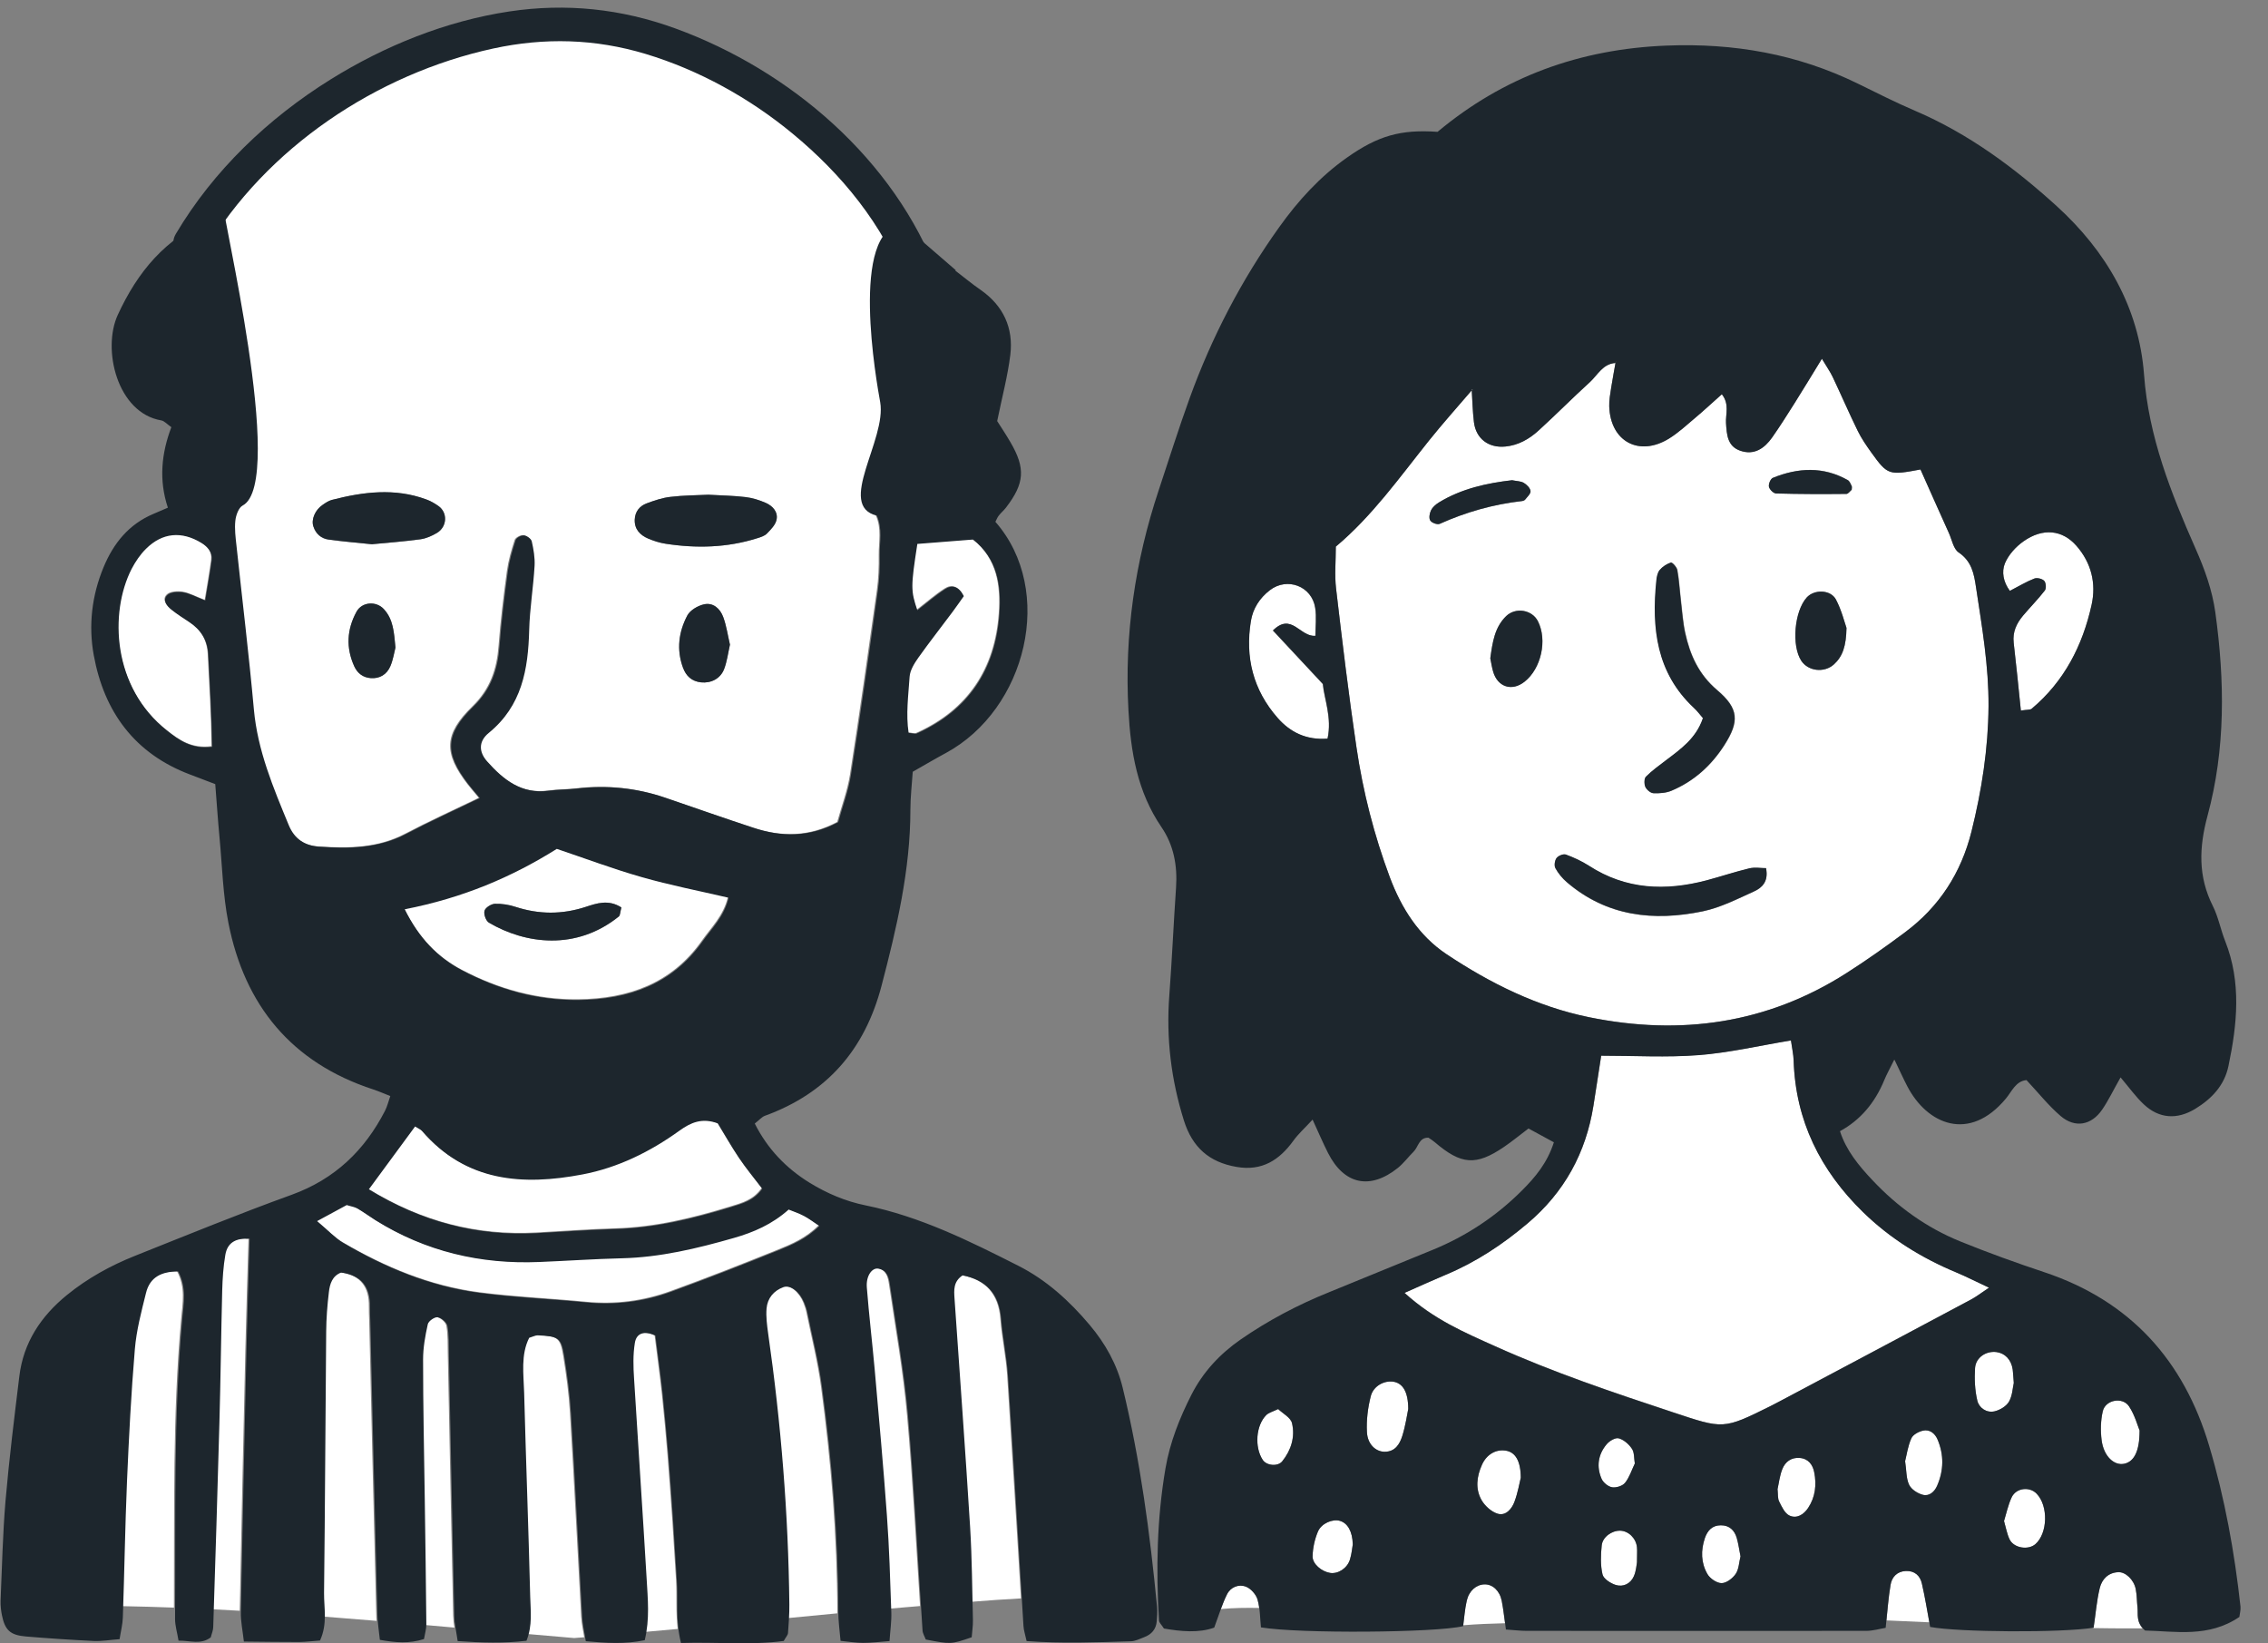
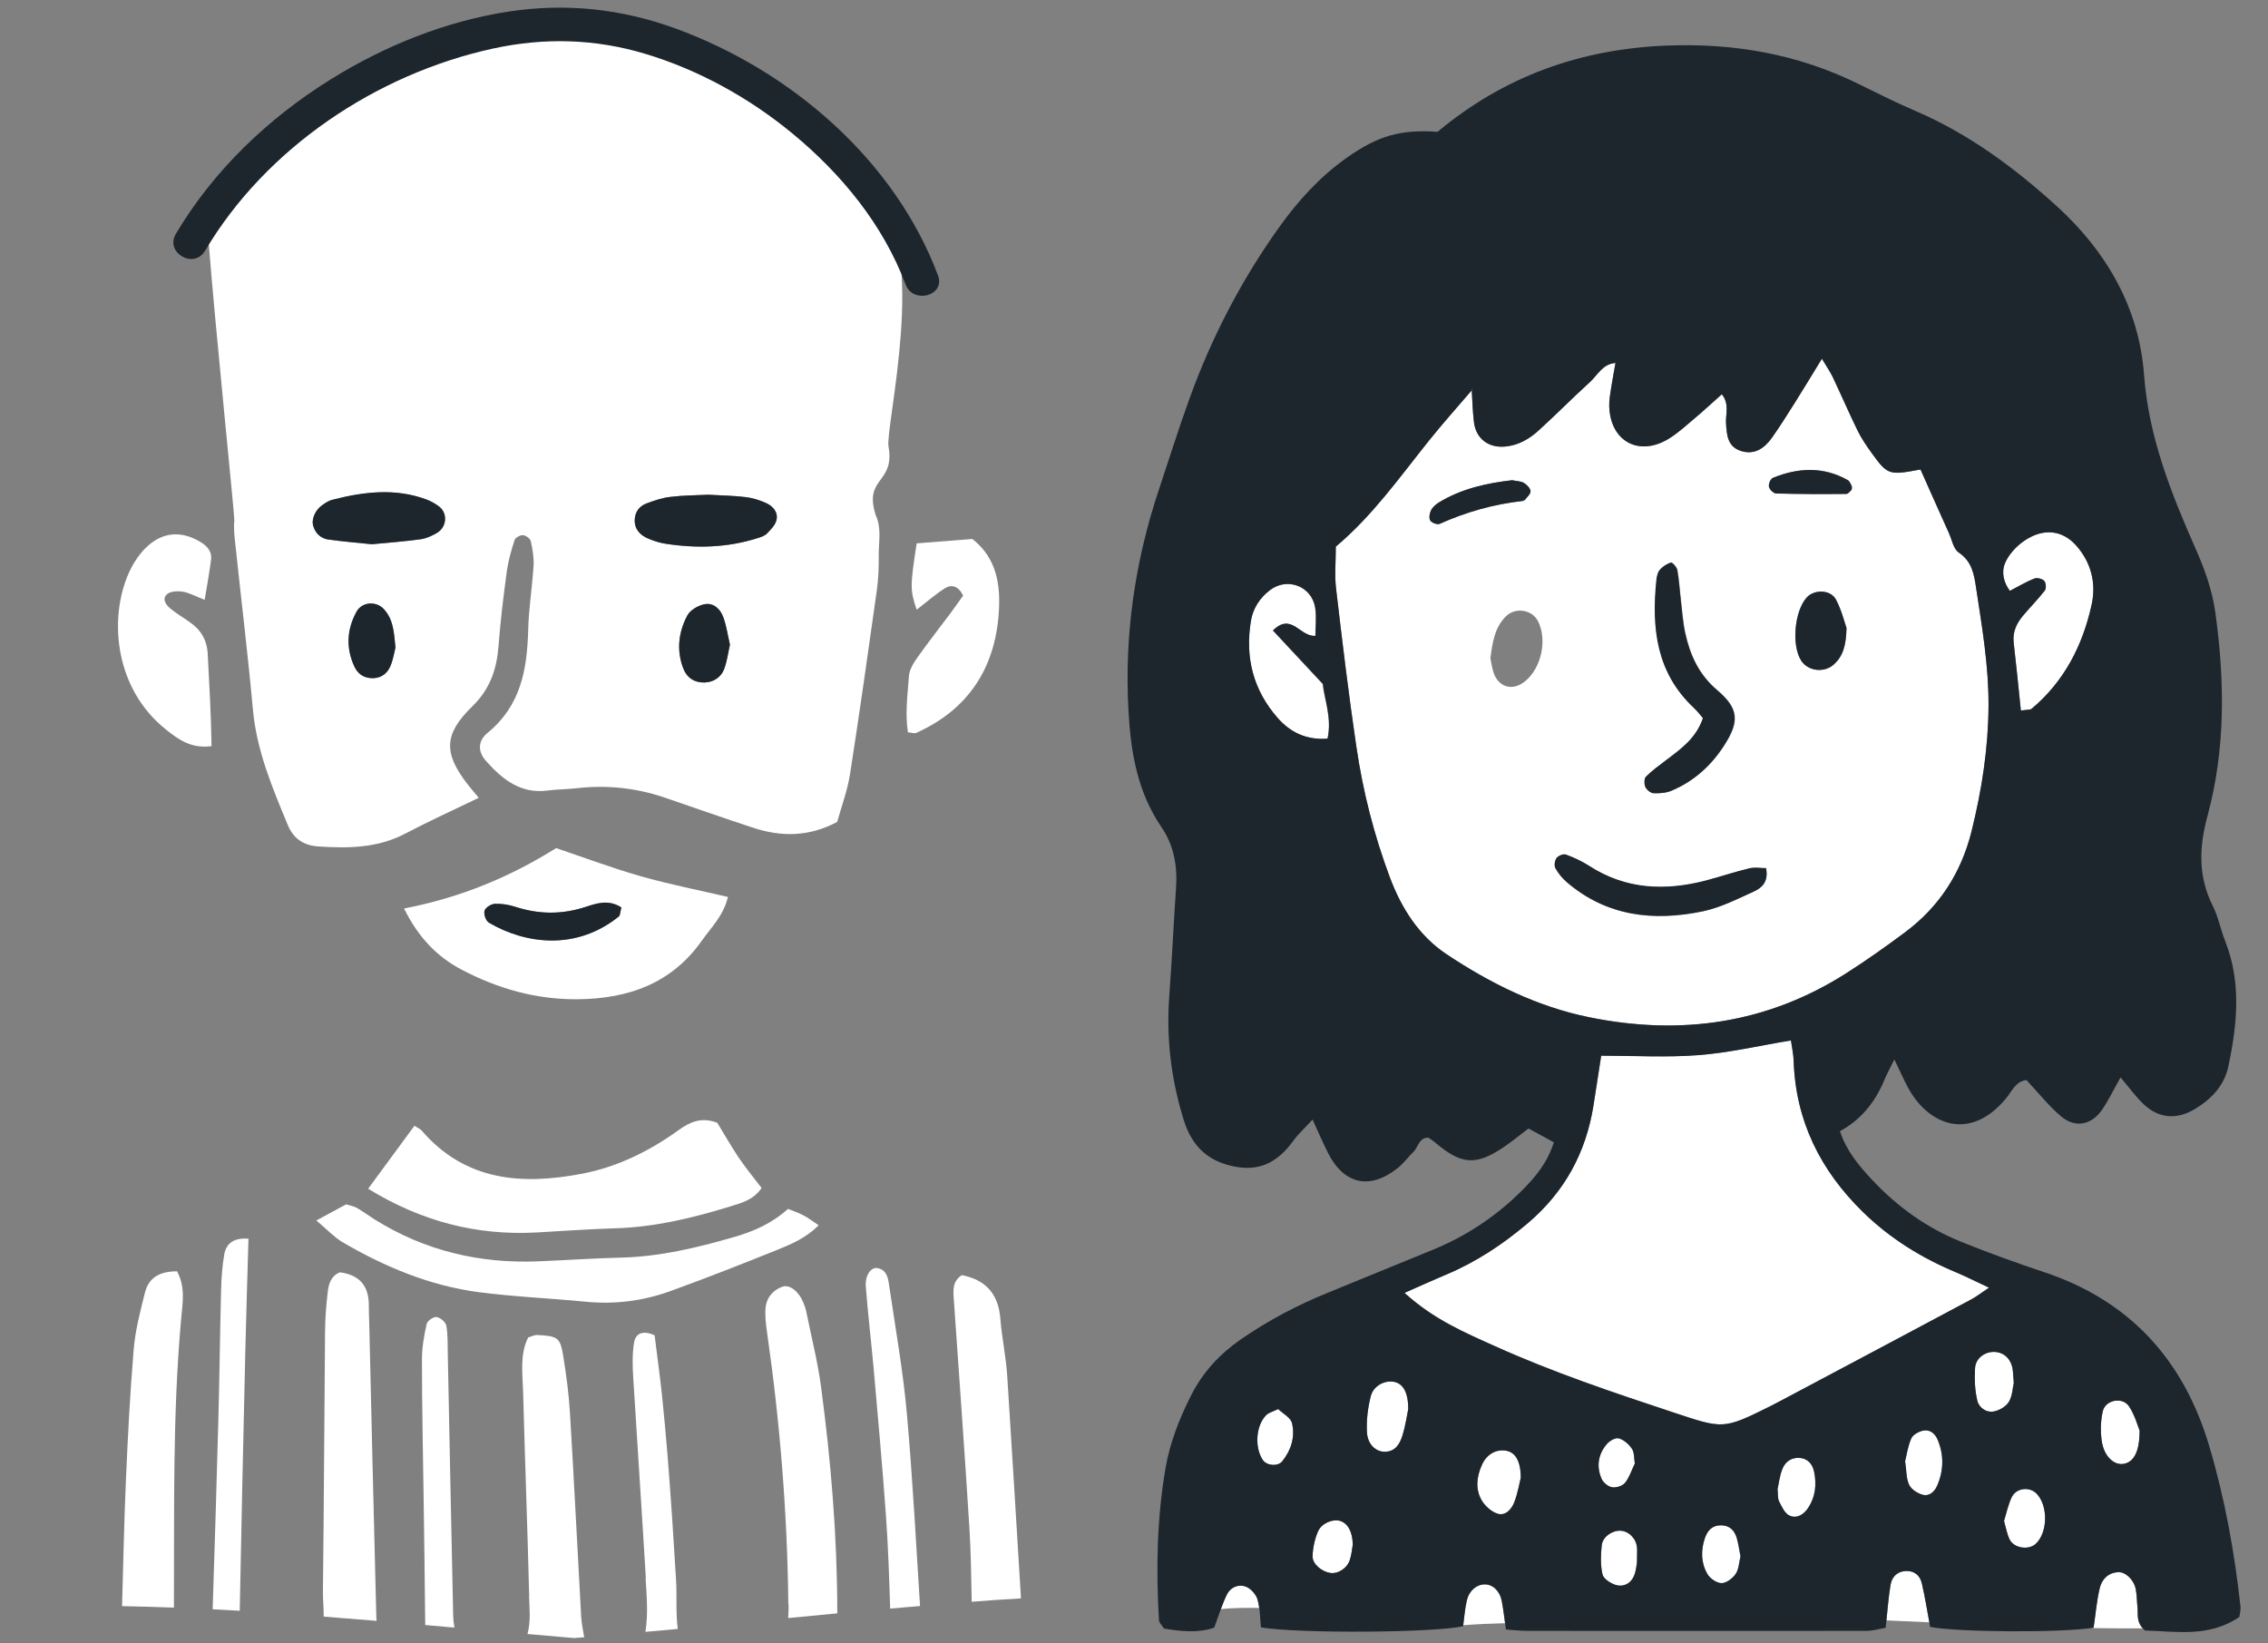
<svg xmlns="http://www.w3.org/2000/svg" id="OBJECTS" viewBox="0 0 201.99 146.36">
  <rect x="0" y="0" width="201.99" height="146.36" fill="#808080" stroke="none" />
  <defs>
    <style>      .cls-1, .cls-2 {        fill-rule: evenodd;      }      .cls-1, .cls-3 {        fill: #1d262d;      }      .cls-2 {        fill: #fff;      }    </style>
  </defs>
  <g>
    <path class="cls-2" d="M112.14,143.2c-.03-.25-.08-.5-.15-.75-.13-.45-.59-.97-1.02-1.14-.65-.26-1.38.03-1.7.68-.21.41-.38.85-.55,1.31,1.12-.11,2.27-.12,3.42-.1Z" />
    <path class="cls-2" d="M134.04,144.56c-.09-.68-.17-1.34-.3-1.99-.18-.91-.82-1.49-1.54-1.47-.73.02-1.38.57-1.58,1.47-.16.72-.22,1.46-.31,2.17,1.24-.1,2.48-.15,3.73-.18Z" />
    <path class="cls-2" d="M190.36,143.16c-.06-.55-.05-1.11-.16-1.65-.17-.83-.91-1.52-1.55-1.49-.91.04-1.46.64-1.65,1.41-.28,1.16-.37,2.37-.55,3.54-.04,0-.09.01-.13.02.87.01,1.74.03,2.61.03.63,0,1.26,0,1.89,0-.57-.65-.4-1.28-.46-1.85Z" />
    <path class="cls-2" d="M171.83,144.48c-.21-1.15-.4-2.31-.66-3.46-.16-.7-.65-1.15-1.44-1.11-.78.04-1.24.55-1.35,1.24-.17,1-.25,2.02-.37,3.16,1.27.05,2.55.11,3.82.17Z" />
    <path class="cls-2" d="M131.07,34.65c.06.98.09,1.97.2,2.94.18,1.47,1.31,2.32,2.8,2.17,1.15-.11,2.12-.66,2.94-1.41,1.55-1.41,3.03-2.91,4.58-4.32.7-.64,1.16-1.65,2.3-1.71v-.07c-.13.76-.28,1.52-.4,2.29-.08.55-.19,1.1-.17,1.65.1,3.13,2.65,4.51,5.32,2.87.84-.52,1.58-1.21,2.34-1.85.75-.63,1.47-1.3,2.37-2.1.7.89.32,1.78.37,2.57.06,1.03.12,2.07,1.27,2.46,1.24.43,2.15-.22,2.84-1.18.7-.99,1.35-2.03,2-3.06.76-1.21,1.5-2.43,2.43-3.95.43.73.73,1.15.95,1.6.76,1.6,1.46,3.23,2.24,4.82.34.69.79,1.34,1.24,1.97,1.42,1.96,1.54,2,4.35,1.47.83,1.85,1.68,3.76,2.53,5.66.27.6.4,1.42.87,1.73,1.17.79,1.37,1.91,1.55,3.13.53,3.5,1.14,6.99,1.11,10.56-.02,3.79-.6,7.5-1.52,11.17-.91,3.68-2.87,6.71-5.92,8.97-1.69,1.26-3.41,2.48-5.18,3.61-7.09,4.54-14.83,5.61-22.96,3.95-4.61-.94-8.8-3.02-12.69-5.61-2.46-1.64-4.02-4.08-5.05-6.85-1.4-3.75-2.39-7.61-2.97-11.56-.7-4.71-1.26-9.44-1.82-14.17-.14-1.19-.02-2.41-.02-3.72,3.22-2.7,5.66-6.14,8.28-9.42,1.24-1.55,2.57-3.03,3.86-4.54l-.05-.07ZM151.68,63.98c-.61,1.79-1.98,2.74-3.3,3.74-.61.46-1.24.91-1.77,1.45-.17.17-.17.66-.05.91.11.25.46.55.72.56.53.03,1.12-.02,1.6-.22,2-.84,3.55-2.25,4.71-4.06,1.35-2.11,1.29-3.26-.64-4.9-1.64-1.39-2.42-3.13-2.85-5.11-.21-.97-.27-1.97-.39-2.96-.11-.88-.15-1.77-.31-2.63-.05-.26-.46-.7-.57-.66-.37.12-.75.37-1,.67-.2.23-.26.61-.29.94-.43,4.22,0,8.2,3.33,11.32.31.29.56.64.84.95ZM157.29,77.33c-.48,0-1.02-.1-1.51.02-1.28.31-2.53.73-3.81,1.07-3.66.96-7.18.83-10.46-1.3-.64-.41-1.35-.74-2.06-1-.22-.08-.67.1-.83.31-.16.21-.23.67-.1.9.26.46.62.9,1.02,1.25,3.56,3.05,7.74,3.5,12.11,2.59,1.58-.33,3.09-1.1,4.58-1.78.7-.32,1.28-.88,1.05-2.04ZM164.45,55.92c-.18-.51-.44-1.58-.94-2.53-.48-.89-1.93-.91-2.6-.18-1.1,1.22-1.37,4.28-.49,5.63.61.94,2.05,1.11,2.91.33.78-.71,1.09-1.63,1.12-3.25ZM132.73,58.59c.07.34.13.77.25,1.19.4,1.4,1.68,1.82,2.81.92,1.48-1.17,2.04-3.71,1.18-5.39-.52-1.01-1.98-1.25-2.82-.45-1.02.98-1.22,2.3-1.41,3.72ZM134.7,42.77c-2.28.26-4.54.75-6.56,1.99-.27.17-.56.41-.69.69-.13.26-.2.7-.07.91.13.21.63.4.84.3,2.34-1.05,4.77-1.74,7.32-2.03.1-.01.23-.06.29-.13.19-.25.5-.53.48-.76-.03-.27-.33-.57-.6-.73-.27-.16-.63-.15-1.01-.23ZM164.92,43.61c0-.11.04-.24,0-.33-.09-.19-.18-.43-.35-.53-2.18-1.23-4.43-1.11-6.67-.2-.21.08-.41.55-.35.79.05.24.41.6.64.6,2.09.06,4.17.06,6.26.04.16,0,.33-.25.48-.38Z" />
    <path class="cls-2" d="M125.08,115.14c1.52-.67,2.61-1.17,3.71-1.63,2.68-1.12,5.06-2.7,7.27-4.57,3.27-2.76,5.19-6.27,5.86-10.48.23-1.41.44-2.82.69-4.45,2.97,0,5.83.17,8.67-.05,2.72-.21,5.4-.84,8.23-1.31.1.71.22,1.24.24,1.78.16,5.38,2.38,9.8,6.18,13.51,2.41,2.35,5.21,4.08,8.3,5.37.89.37,1.74.81,2.92,1.36-.73.49-1.14.81-1.59,1.05-5.46,2.91-10.93,5.81-16.39,8.72-.49.26-.97.53-1.47.77-4.24,2.12-4.22,2.05-8.7.56-5.35-1.77-10.69-3.57-15.83-5.88-2.71-1.22-5.45-2.37-8.08-4.76Z" />
    <path class="cls-2" d="M179.98,63.28c-.22-2.13-.41-4.09-.64-6.04-.11-.96.26-1.72.84-2.42.63-.76,1.33-1.46,1.94-2.24.14-.18.1-.68-.06-.85-.18-.19-.63-.3-.87-.21-.7.27-1.35.67-2.19,1.1-.58-.78-.75-1.7-.44-2.45.32-.75.96-1.47,1.64-1.95,1.75-1.24,3.49-1.03,4.73.39,1.33,1.52,1.77,3.35,1.35,5.25-.79,3.62-2.44,6.82-5.34,9.26-.14.12-.41.08-.96.16Z" />
    <path class="cls-2" d="M113.36,56.16c1.51,1.62,2.85,3.06,4.44,4.76.12,1.33.83,3,.42,4.87-1.89.14-3.32-.56-4.45-1.85-2.17-2.48-2.9-5.39-2.38-8.62.18-1.13.79-2.05,1.69-2.75,1.55-1.2,3.75-.37,4.04,1.57.13.82.02,1.67.02,2.49-1.38.13-2.13-2.14-3.8-.46Z" />
    <path class="cls-2" d="M125.42,125.48c-.11.5-.24,1.48-.53,2.4-.23.73-.63,1.41-1.57,1.41-.79,0-1.53-.66-1.58-1.76-.05-1.06.08-2.15.34-3.18.23-.92,1.2-1.43,2.01-1.3.82.12,1.32.87,1.33,2.43Z" />
    <path class="cls-2" d="M135.44,131.64c-.11.42-.25,1.3-.56,2.12-.24.62-.77,1.26-1.48,1.05-.55-.16-1.13-.68-1.43-1.19-.59-1.02-.45-2.13.03-3.19.41-.9,1.23-1.38,2.11-1.24.84.13,1.34.89,1.34,2.45Z" />
    <path class="cls-2" d="M169.67,130.1c.14-.56.25-1.33.55-2.01.15-.32.64-.59,1.03-.68.61-.15,1.07.26,1.3.78.59,1.37.56,2.77-.04,4.14-.24.54-.71.95-1.28.79-.46-.13-1.01-.49-1.21-.89-.27-.57-.23-1.27-.36-2.13Z" />
    <path class="cls-2" d="M178.48,135.46c.21-.68.37-1.43.68-2.11.4-.85,1.6-.99,2.23-.32,1.05,1.1.98,3.53-.12,4.49-.64.55-1.91.36-2.29-.42-.23-.47-.32-1.02-.5-1.64Z" />
    <path class="cls-2" d="M179.35,123.16c-.1.42-.12,1.13-.43,1.67-.24.41-.81.75-1.29.86-.72.16-1.38-.31-1.53-.96-.22-.93-.27-1.94-.2-2.9.06-.93.98-1.53,1.89-1.42.78.09,1.33.67,1.46,1.54.05.32.06.66.1,1.21Z" />
    <path class="cls-2" d="M190.56,127.42c0,1.84-.5,2.73-1.33,2.93-.92.22-1.86-.64-2.05-2.08-.11-.85-.09-1.75.1-2.58.23-1.03,1.78-1.32,2.35-.43.51.79.76,1.75.94,2.16Z" />
    <path class="cls-2" d="M120.48,137.54c-.05.27-.09.82-.25,1.34-.24.79-1.06,1.31-1.77,1.2-.75-.12-1.58-.79-1.56-1.49.02-.74.19-1.52.48-2.2.32-.74,1.31-1.13,1.94-.95.68.19,1.13.91,1.16,2.1Z" />
    <path class="cls-2" d="M155.01,138.58c-.13.54-.14,1.15-.43,1.58-.27.4-.83.83-1.26.83-.43,0-1.04-.42-1.27-.82-.56-.99-.59-2.09-.22-3.19.23-.69.66-1.14,1.42-1.14.76,0,1.22.44,1.42,1.13.15.52.22,1.06.33,1.61Z" />
    <path class="cls-2" d="M158.31,132.58c.11-.48.18-1.15.42-1.75.26-.64.79-1.05,1.54-.99.78.06,1.17.6,1.3,1.28.22,1.11.1,2.2-.54,3.17-.4.6-1.02.98-1.67.68-.41-.19-.68-.78-.91-1.24-.14-.27-.09-.64-.15-1.15Z" />
    <path class="cls-2" d="M145.79,139.14c-.04.19-.07.76-.28,1.24-.29.66-.95.99-1.62.77-.46-.14-1.08-.54-1.17-.94-.19-.82-.16-1.73-.07-2.58.08-.76.91-1.33,1.65-1.31.73.02,1.41.67,1.49,1.48.03.32,0,.66,0,1.34Z" />
    <path class="cls-2" d="M113.83,125.49c.41.4,1.11.76,1.23,1.25.29,1.22-.07,2.4-.87,3.4-.39.49-1.39.4-1.74-.13-.74-1.14-.61-3.07.32-3.99.22-.22.57-.3,1.05-.53Z" />
    <path class="cls-2" d="M145.6,130.34c-.28.58-.47,1.22-.87,1.72-.22.28-.79.46-1.15.4-.35-.06-.79-.42-.94-.75-.47-1.08-.32-2.16.44-3.07.25-.3.78-.62,1.08-.54.45.12.91.52,1.18.93.22.33.17.83.26,1.32Z" />
    <path class="cls-2" d="M143.89,32.33l.04-.21s-.04.14-.04.14c0,0,0,.07,0,.07Z" />
    <path class="cls-2" d="M131.12,34.73l.12.04s-.16-.09-.16-.1c0,0,.04.07.04.07Z" />
    <path class="cls-1" d="M168.69,94.4c-.4.82-.67,1.29-.87,1.78q-1.27,3.1-3.95,4.56c.55,1.71,1.67,3.07,2.88,4.35,2.22,2.37,4.83,4.25,7.84,5.47,2.46,1,4.96,1.9,7.48,2.74,7.65,2.55,12.42,7.85,14.68,15.46,1.39,4.67,2.26,9.47,2.79,14.32.03.31-.07.64-.1.92-2.74,1.87-5.71,1.27-8.4,1.21-.83-.73-.6-1.43-.67-2.06-.06-.55-.05-1.11-.16-1.65-.17-.83-.91-1.52-1.55-1.49-.91.04-1.46.64-1.65,1.41-.28,1.16-.37,2.37-.55,3.54-2.9.46-12,.41-14.56-.07-.24-1.29-.44-2.59-.74-3.87-.16-.7-.65-1.15-1.44-1.11-.78.04-1.24.55-1.35,1.24-.2,1.19-.28,2.39-.43,3.82-.51.08-1.12.27-1.74.27-10.08.01-20.16,0-30.24,0-.54,0-1.09-.07-1.84-.12-.13-.88-.21-1.72-.37-2.55-.18-.91-.82-1.49-1.54-1.47-.73.02-1.38.57-1.58,1.47-.17.74-.22,1.51-.32,2.25-2.46.59-14.58.68-18.01.11-.08-.79-.07-1.67-.3-2.48-.13-.45-.59-.97-1.02-1.14-.65-.26-1.38.03-1.7.68-.43.87-.72,1.82-1.14,2.96-1.39.5-2.99.34-4.48.08-.22-.35-.43-.52-.44-.71-.27-4.54-.19-9.06.58-13.56.4-2.32,1.25-4.46,2.31-6.55,1.03-2.02,2.52-3.62,4.37-4.91,2.47-1.71,5.11-3.1,7.89-4.22,3.08-1.25,6.14-2.52,9.22-3.77,3.01-1.23,5.67-3,7.97-5.3,1.18-1.18,2.24-2.44,2.83-4.28-.74-.4-1.47-.8-2.26-1.23-.78.59-1.46,1.15-2.18,1.64-2.5,1.7-3.81,1.6-6.18-.43-.17-.14-.35-.26-.55-.39-.85-.03-.89.82-1.33,1.25-.47.47-.87,1.01-1.38,1.43-2.49,2-4.81,1.5-6.24-1.33-.44-.87-.82-1.76-1.37-2.96-.71.77-1.26,1.26-1.69,1.85-1.26,1.75-2.81,2.76-5.09,2.36-2.44-.42-3.93-1.75-4.68-4.13-1.14-3.64-1.59-7.34-1.3-11.14.24-3.2.38-6.41.6-9.61.13-1.94-.2-3.77-1.3-5.38-2.15-3.15-2.74-6.69-2.94-10.4-.37-6.73.58-13.25,2.7-19.62.91-2.73,1.77-5.48,2.75-8.18,1.97-5.44,4.62-10.54,7.99-15.25,1.69-2.36,3.62-4.48,6-6.16,2.78-1.97,4.81-2.54,8.09-2.31,5.89-4.92,12.67-7.37,20.38-7.68,6.01-.24,11.67.75,17.06,3.39,1.69.83,3.37,1.68,5.1,2.42,4.75,2.03,8.86,5.08,12.62,8.5,4.37,3.98,7.31,8.98,7.76,14.99.41,5.55,2.4,10.54,4.59,15.5.81,1.83,1.48,3.68,1.76,5.68.84,6.09.92,12.16-.7,18.13-.75,2.78-.85,5.39.48,8.02.49.98.69,2.1,1.1,3.13,1.45,3.67,1.07,7.39.29,11.11-.36,1.74-1.5,2.93-2.96,3.82-1.61.98-3.21.88-4.57-.39-.72-.67-1.3-1.49-2.08-2.41-.67,1.18-1.09,2.07-1.64,2.87-.96,1.4-2.42,1.67-3.71.56-1.08-.93-1.97-2.06-3.03-3.19-.96.09-1.31,1.02-1.83,1.64-3.25,3.92-7.02,2.33-8.8-1.12-.34-.65-.64-1.33-1.12-2.32ZM143.89,32.33c-1.14.06-1.59,1.06-2.3,1.71-1.55,1.41-3.03,2.91-4.58,4.32-.83.75-1.79,1.3-2.94,1.41-1.5.15-2.62-.7-2.8-2.17-.12-.98-.14-1.96-.2-2.93l.16.09-.12-.04c-1.29,1.51-2.62,2.99-3.86,4.54-2.62,3.28-5.06,6.72-8.28,9.42,0,1.31-.12,2.53.02,3.72.55,4.73,1.12,9.46,1.82,14.17.58,3.95,1.57,7.81,2.97,11.56,1.04,2.76,2.59,5.21,5.05,6.85,3.89,2.59,8.08,4.67,12.69,5.61,8.13,1.66,15.87.59,22.96-3.95,1.77-1.13,3.49-2.35,5.18-3.61,3.05-2.27,5-5.3,5.92-8.97.91-3.66,1.49-7.37,1.52-11.17.02-3.57-.58-7.06-1.11-10.56-.18-1.22-.38-2.34-1.55-3.13-.47-.32-.6-1.14-.87-1.73-.86-1.9-1.71-3.81-2.53-5.66-2.81.53-2.93.5-4.35-1.47-.45-.63-.9-1.27-1.24-1.97-.78-1.59-1.48-3.22-2.24-4.82-.22-.46-.52-.88-.95-1.6-.93,1.52-1.67,2.74-2.43,3.95-.65,1.03-1.3,2.06-2,3.06-.68.97-1.59,1.61-2.84,1.18-1.15-.4-1.2-1.44-1.27-2.46-.05-.79.33-1.68-.37-2.57-.9.8-1.62,1.47-2.37,2.1-.76.64-1.5,1.33-2.34,1.85-2.67,1.64-5.22.25-5.32-2.87-.02-.55.09-1.1.17-1.65.12-.77.27-1.53.4-2.3l.04-.14-.04.21ZM125.08,115.14c2.63,2.39,5.37,3.54,8.08,4.76,5.15,2.32,10.48,4.11,15.83,5.88,4.48,1.48,4.46,1.55,8.7-.56.49-.25.98-.52,1.47-.77,5.46-2.9,10.93-5.8,16.39-8.72.45-.24.86-.56,1.59-1.05-1.18-.55-2.04-.99-2.92-1.36-3.1-1.29-5.89-3.02-8.3-5.37-3.8-3.71-6.01-8.14-6.18-13.51-.02-.54-.14-1.07-.24-1.78-2.82.47-5.51,1.1-8.23,1.31-2.84.22-5.7.05-8.67.05-.25,1.63-.47,3.04-.69,4.45-.67,4.21-2.59,7.71-5.86,10.48-2.21,1.87-4.59,3.45-7.27,4.57-1.1.46-2.19.96-3.71,1.63ZM179.98,63.28c.55-.09.82-.05.96-.16,2.9-2.43,4.54-5.63,5.34-9.26.42-1.9-.02-3.73-1.35-5.25-1.24-1.42-2.99-1.63-4.73-.39-.68.48-1.33,1.2-1.64,1.95-.31.75-.15,1.67.44,2.45.84-.44,1.49-.83,2.19-1.1.24-.09.69.02.87.21.16.17.19.67.06.85-.6.78-1.3,1.49-1.94,2.24-.58.69-.95,1.45-.84,2.42.23,1.95.42,3.91.64,6.04ZM113.36,56.16c1.68-1.68,2.42.59,3.8.46,0-.82.11-1.67-.02-2.49-.3-1.93-2.5-2.76-4.04-1.57-.91.7-1.51,1.63-1.69,2.75-.53,3.23.2,6.14,2.38,8.62,1.13,1.29,2.56,1.99,4.45,1.85.41-1.88-.3-3.54-.42-4.87-1.59-1.7-2.93-3.14-4.44-4.76ZM125.42,125.48c0-1.56-.51-2.3-1.33-2.43-.81-.12-1.78.38-2.01,1.3-.26,1.03-.4,2.13-.34,3.18.05,1.1.79,1.76,1.58,1.76.94,0,1.34-.69,1.57-1.41.29-.93.43-1.9.53-2.4ZM135.44,131.64c0-1.56-.5-2.32-1.34-2.45-.88-.14-1.7.34-2.11,1.24-.48,1.06-.62,2.18-.03,3.19.3.51.88,1.03,1.43,1.19.71.21,1.25-.43,1.48-1.05.31-.82.45-1.69.56-2.12ZM169.67,130.1c.13.85.09,1.56.36,2.13.19.41.74.77,1.21.89.57.16,1.04-.25,1.28-.79.6-1.37.62-2.77.04-4.14-.22-.52-.69-.92-1.3-.78-.39.09-.89.36-1.03.68-.31.68-.41,1.45-.55,2.01ZM178.48,135.46c.18.62.27,1.17.5,1.64.38.77,1.65.97,2.29.42,1.1-.96,1.17-3.4.12-4.49-.63-.66-1.83-.53-2.23.32-.32.68-.47,1.43-.68,2.11ZM179.35,123.16c-.05-.56-.06-.89-.1-1.21-.13-.87-.69-1.44-1.46-1.54-.91-.11-1.82.48-1.89,1.42-.06.96-.02,1.97.2,2.9.15.64.81,1.12,1.53.96.48-.11,1.05-.45,1.29-.86.31-.54.33-1.24.43-1.67ZM190.56,127.42c-.17-.41-.42-1.37-.94-2.16-.58-.89-2.12-.6-2.35.43-.19.83-.21,1.74-.1,2.58.19,1.44,1.13,2.3,2.05,2.08.83-.2,1.33-1.08,1.33-2.93ZM120.48,137.54c-.03-1.19-.48-1.91-1.16-2.1-.62-.18-1.62.21-1.94.95-.29.68-.46,1.46-.48,2.2-.02.7.82,1.37,1.56,1.49.71.11,1.53-.41,1.77-1.2.16-.52.2-1.08.25-1.34ZM155.01,138.58c-.11-.55-.18-1.09-.33-1.61-.2-.69-.66-1.14-1.42-1.13-.76,0-1.18.46-1.42,1.14-.37,1.1-.35,2.2.22,3.19.23.41.84.82,1.27.82.43,0,.99-.43,1.26-.83.28-.42.29-1.03.43-1.58ZM158.31,132.58c.05.5,0,.87.15,1.15.23.46.5,1.05.91,1.24.65.31,1.27-.08,1.67-.68.64-.97.76-2.06.54-3.17-.13-.68-.53-1.22-1.3-1.28-.75-.06-1.29.35-1.54.99-.24.6-.31,1.27-.42,1.75ZM145.79,139.14c0-.68.03-1.01,0-1.34-.08-.81-.76-1.46-1.49-1.48-.74-.02-1.57.55-1.65,1.31-.09.86-.12,1.76.07,2.58.09.39.71.79,1.17.94.68.21,1.33-.11,1.62-.77.22-.49.24-1.05.28-1.24ZM113.83,125.49c-.48.23-.83.32-1.05.53-.93.93-1.06,2.86-.32,3.99.35.53,1.35.61,1.74.13.8-1,1.16-2.18.87-3.4-.12-.5-.82-.86-1.23-1.25ZM145.6,130.34c-.08-.49-.03-.99-.26-1.32-.27-.41-.73-.81-1.18-.93-.3-.08-.84.24-1.08.54-.76.91-.91,1.99-.44,3.07.15.34.59.7.94.75.36.06.93-.12,1.15-.4.39-.49.59-1.14.87-1.72Z" />
    <path class="cls-1" d="M151.68,63.98c-.28-.32-.53-.67-.84-.95-3.33-3.12-3.76-7.09-3.33-11.32.03-.32.1-.7.29-.94.25-.3.63-.55,1-.67.12-.04.52.4.57.66.16.87.21,1.75.31,2.63.12.99.18,1.99.39,2.96.43,1.98,1.21,3.72,2.85,5.11,1.94,1.64,1.99,2.79.64,4.9-1.16,1.82-2.71,3.22-4.71,4.06-.48.2-1.07.24-1.6.22-.26-.01-.6-.31-.72-.56-.11-.26-.11-.74.05-.91.54-.54,1.17-.99,1.77-1.45,1.32-1,2.69-1.95,3.3-3.74Z" />
    <path class="cls-1" d="M157.29,77.33c.23,1.16-.35,1.72-1.05,2.04-1.49.67-3,1.45-4.58,1.78-4.38.91-8.55.46-12.11-2.59-.41-.35-.77-.78-1.02-1.25-.12-.22-.06-.68.1-.9.16-.21.61-.39.83-.31.71.26,1.42.59,2.06,1,3.29,2.13,6.81,2.26,10.46,1.3,1.27-.34,2.52-.76,3.81-1.07.49-.12,1.03-.02,1.51-.02Z" />
    <path class="cls-1" d="M164.45,55.92c-.03,1.62-.34,2.54-1.12,3.25-.86.78-2.3.61-2.91-.33-.88-1.35-.61-4.42.49-5.63.67-.74,2.12-.71,2.6.18.5.95.76,2.02.94,2.53Z" />
-     <path class="cls-1" d="M132.73,58.59c.2-1.42.39-2.73,1.41-3.72.84-.81,2.3-.57,2.82.45.86,1.68.3,4.22-1.18,5.39-1.13.9-2.42.48-2.81-.92-.12-.42-.18-.86-.25-1.19Z" />
    <path class="cls-1" d="M134.7,42.77c.37.08.74.07,1.01.23.26.15.57.46.6.73.03.24-.29.52-.48.76-.06.08-.19.12-.29.13-2.55.29-4.98.98-7.32,2.03-.21.09-.71-.09-.84-.3-.14-.21-.06-.65.07-.91.14-.28.42-.52.69-.69,2.03-1.24,4.28-1.73,6.56-1.99Z" />
    <path class="cls-1" d="M164.92,43.61c-.16.13-.32.38-.48.38-2.09.02-4.17.02-6.26-.04-.23,0-.59-.36-.64-.6-.05-.24.15-.71.35-.79,2.24-.91,4.49-1.03,6.67.2.16.09.26.34.35.53.04.09,0,.22,0,.33Z" />
  </g>
  <g>
    <path class="cls-2" d="M77.81,121.9c.38,4.34.78,8.68,1.09,13.03.2,2.77.29,5.55.38,8.33.37-.03.74-.07,1.11-.1.52-.04,1.03-.09,1.55-.13-.36-5.66-.66-11.33-1.16-16.99-.34-3.91-1.04-7.79-1.61-11.68-.09-.6-.23-1.29-1.04-1.43-.56-.09-1.1.64-1.02,1.67.19,2.44.48,4.86.7,7.3Z" />
    <path class="cls-2" d="M70.23,142.85c0,.41,0,.83-.03,1.25,1.46-.14,2.91-.28,4.37-.42,0-.05,0-.11,0-.16-.01-6.71-.56-13.39-1.45-20.03-.29-2.21-.85-4.38-1.29-6.57-.06-.31-.16-.62-.28-.91-.4-.99-1.23-1.65-1.87-1.42-.87.32-1.42.99-1.5,1.9-.06.73.04,1.48.14,2.21,1.15,8.01,1.8,16.06,1.89,24.15Z" />
    <path class="cls-2" d="M86.33,135.97c.14,2.22.17,4.45.21,6.68,1.46-.12,2.92-.22,4.39-.3-.41-6.62-.8-13.25-1.23-19.87-.11-1.69-.48-3.37-.61-5.06-.18-2.23-1.34-3.45-3.43-3.86-.83.55-.77,1.31-.72,2.06.47,6.79.97,13.58,1.39,20.37Z" />
    <path class="cls-2" d="M57.5,140.58c.09,1.55.24,3.12-.02,4.75.96-.09,1.92-.17,2.88-.26-.19-1.53-.06-2.95-.15-4.35-.12-1.8-.22-3.61-.34-5.41-.13-1.91-.27-3.82-.42-5.73-.15-1.8-.31-3.6-.5-5.4-.19-1.78-.44-3.55-.65-5.26-.98-.45-1.69-.23-1.83.66-.17,1.04-.14,2.12-.07,3.17.36,5.94.77,11.88,1.12,17.83Z" />
    <path class="cls-2" d="M15.49,143.17c.04-8.6-.13-17.21.65-25.79.12-1.34.39-2.73-.37-4.16-1.45,0-2.52.48-2.87,1.93-.41,1.65-.85,3.31-.99,4.99-.33,3.92-.53,7.85-.7,11.78-.16,3.7-.23,7.41-.34,11.12,1.54.03,3.08.07,4.62.13Z" />
    <path class="cls-2" d="M47.12,142.19c.03,1.06.17,2.16-.14,3.33,1.38.12,2.76.24,4.15.36.3-.02.6-.05.9-.07-.11-.62-.23-1.22-.27-1.83-.34-6.05-.63-12.11-1-18.16-.1-1.69-.33-3.39-.6-5.07-.27-1.65-.49-1.77-2.37-1.86-.19,0-.39.11-.75.22-.76,1.5-.5,3.22-.45,4.88.16,6.06.39,12.12.54,18.18Z" />
    <path class="cls-2" d="M28.82,143.97c1.57.12,3.15.25,4.72.38-.02-.18-.03-.37-.03-.55-.22-8.72-.43-17.44-.63-26.16-.01-.43-.04-.85-.03-1.28.03-1.75-.74-2.81-2.57-3.05-.79.3-1.01,1.02-1.09,1.75-.14,1.16-.23,2.33-.24,3.5-.07,7.76-.1,15.52-.19,23.29,0,.69.08,1.39.07,2.11Z" />
    <path class="cls-2" d="M37.87,144.66s0,.04,0,.06c.87.08,1.73.15,2.6.23-.06-.36-.1-.71-.11-1.06-.17-7.76-.32-15.53-.48-23.29-.02-.85.02-1.71-.13-2.54-.06-.31-.53-.72-.87-.77-.27-.04-.82.34-.88.62-.23,1.03-.42,2.09-.42,3.14,0,4.15.09,8.3.15,12.44.05,3.72.11,7.44.14,11.17Z" />
    <path class="cls-2" d="M21.35,143.46c.15-7.73.32-15.45.5-23.17.08-3.29.18-6.58.28-9.98-1.23-.08-1.97.34-2.16,1.42-.18,1.04-.25,2.11-.28,3.17-.1,3.93-.14,7.87-.25,11.8-.15,5.54-.32,11.08-.5,16.62.8.04,1.6.09,2.41.13Z" />
    <path class="cls-2" d="M78,18.11c4.73,3.88.83,19.99,1.13,21.65.6,3.35-2.25,2.71-1.13,6.14.53,1.18.25,2.36.26,3.5.01,1.06-.02,2.13-.17,3.18-.77,5.47-1.54,10.94-2.39,16.39-.23,1.45-.76,2.86-1.14,4.23-2.56,1.36-5.04,1.33-7.54.5-2.62-.86-5.22-1.78-7.83-2.67-2.56-.87-5.17-1.14-7.86-.83-.84.1-1.7.09-2.54.2-2.41.33-4.04-.99-5.49-2.61-.75-.84-.78-1.78.14-2.54,2.95-2.41,3.51-5.65,3.6-9.16.05-1.91.36-3.81.48-5.72.04-.72-.09-1.47-.25-2.18-.05-.23-.44-.51-.69-.53-.25-.02-.68.22-.75.43-.29.9-.56,1.83-.69,2.77-.3,2.21-.57,4.43-.74,6.65-.16,2.09-.75,3.85-2.33,5.39-2.56,2.49-2.57,4.17-.44,6.93.25.33.53.64,1.01,1.22-2.38,1.15-4.5,2.11-6.55,3.19-2.47,1.3-5.1,1.32-7.77,1.14-1.26-.09-2.18-.67-2.69-1.91-1.39-3.34-2.78-6.64-3.11-10.32-.44-4.87-1.04-9.72-1.55-14.58-.08-.74-.18-1.49-.1-2.22.04-.36-1.69-17.1-2.27-24.55-.19-2.48,11.3-20.83,29.99-19.46s29.44,15.74,29.44,15.74ZM63.09,44.06c-1.04.05-2.22.05-3.37.19-.73.08-1.44.33-2.13.58-.64.24-1.03.74-1.06,1.45-.03.86.48,1.38,1.21,1.69.49.2,1,.37,1.52.45,2.76.43,5.51.36,8.19-.49.3-.1.65-.2.85-.41.35-.36.77-.78.86-1.24.14-.69-.35-1.22-.95-1.49-.57-.25-1.19-.44-1.81-.52-1.05-.13-2.12-.14-3.31-.21ZM33.17,48.47c1.36-.13,2.83-.24,4.29-.44.5-.07,1.01-.3,1.45-.56.91-.54.98-1.8.15-2.39-.34-.25-.72-.46-1.11-.6-2.8-1.03-5.61-.67-8.4.05-.3.08-.57.27-.83.45-.65.44-1.02,1.29-.81,1.91.21.65.69,1.08,1.36,1.17,1.25.17,2.51.27,3.9.42ZM65.01,57.41c-.19-.83-.31-1.68-.6-2.46-.27-.74-.89-1.32-1.71-1.13-.56.13-1.24.53-1.49,1-.77,1.45-.97,3.02-.39,4.62.28.76.79,1.24,1.62,1.33.88.09,1.72-.33,2.05-1.18.26-.68.35-1.42.52-2.18ZM35.22,57.67c-.13-1.34-.18-2.51-1.04-3.43-.69-.74-1.95-.64-2.43.24-.86,1.58-.95,3.21-.2,4.86.29.64.79,1,1.46,1.05.81.07,1.45-.33,1.76-1.07.24-.57.33-1.21.45-1.65Z" />
    <path class="cls-2" d="M35.98,80.91c5.17-1,9.52-2.86,13.55-5.38,2.55.86,5.02,1.79,7.55,2.51,2.51.71,5.08,1.22,7.75,1.84-.4,1.68-1.49,2.71-2.33,3.9-2.69,3.81-6.53,5.16-11.02,5.21-3.7.04-7.12-.93-10.36-2.63-2.2-1.16-3.85-2.86-5.14-5.46ZM55.34,80.81c-1.16-.74-2.2-.36-3.18-.04-2.09.68-4.14.68-6.22,0-.59-.19-1.25-.3-1.86-.28-.33.01-.84.33-.92.62-.09.3.13.9.39,1.06,3.25,1.91,7.77,2.51,11.57-.55.13-.1.12-.38.23-.81Z" />
    <path class="cls-2" d="M32.79,105.86c1.52-2.07,2.82-3.84,4.12-5.6.3.19.51.27.64.42,3.89,4.52,8.94,4.87,14.28,3.85,3.15-.6,6.02-2.02,8.63-3.9,1-.72,2.01-1.17,3.42-.64.58.94,1.2,2.04,1.9,3.09.64.95,1.38,1.84,2.05,2.72-.74,1.07-1.78,1.33-2.79,1.64-3.35,1.03-6.74,1.85-10.27,1.95-2.33.07-4.66.24-6.99.37-5.34.29-10.27-.99-15-3.9Z" />
    <path class="cls-2" d="M28.18,108.69c1.2-.65,1.93-1.04,2.64-1.43.37.11.69.16.96.31.55.32,1.06.7,1.6,1.04,4.47,2.79,9.36,3.94,14.59,3.72,2.44-.1,4.88-.27,7.33-.33,3.43-.08,6.73-.87,10-1.81,1.76-.5,3.4-1.2,4.88-2.53.44.18.93.34,1.38.58.43.23.83.53,1.35.88-1.15,1.15-2.43,1.68-3.69,2.19-3.15,1.27-6.31,2.51-9.51,3.67-2.42.88-4.94,1.2-7.53.95-3.17-.31-6.37-.44-9.52-.85-4.37-.57-8.39-2.25-12.18-4.47-.71-.42-1.29-1.06-2.3-1.91Z" />
    <path class="cls-2" d="M18.84,66.45c-1.81.24-2.95-.6-4-1.43-4.89-3.85-5.16-10.51-3.17-14.41.33-.65.77-1.28,1.29-1.8,1.45-1.44,3.17-1.6,4.93-.52.57.35,1,.84.91,1.55-.15,1.14-.35,2.26-.57,3.58-.83-.32-1.39-.64-1.98-.73-.46-.07-1.13-.03-1.41.26-.45.46,0,.98.41,1.31.5.39,1.04.73,1.57,1.09,1.03.69,1.61,1.59,1.68,2.88.14,2.73.3,5.44.34,8.22Z" />
    <path class="cls-2" d="M80.86,65.21c-.26-1.65-.03-3.33.09-4.99.04-.59.42-1.2.78-1.7.98-1.38,2.03-2.71,3.04-4.07.36-.49.71-.99,1.01-1.41-.45-.89-1.06-1.02-1.66-.63-.87.56-1.65,1.25-2.48,1.89-.59-1.75-.59-2.08,0-5.91,1.62-.13,3.28-.26,4.96-.39,2.22,1.74,2.52,4.18,2.35,6.62-.35,4.93-2.75,8.59-7.35,10.65-.16.07-.4-.02-.74-.05Z" />
    <path class="cls-1" d="M63.09,44.06c1.19.07,2.25.08,3.31.21.62.07,1.24.27,1.81.52.61.27,1.1.81.95,1.49-.09.46-.51.88-.86,1.24-.21.21-.55.32-.85.41-2.69.85-5.43.92-8.19.49-.52-.08-1.04-.25-1.52-.45-.73-.31-1.24-.83-1.21-1.69.03-.71.42-1.21,1.06-1.45.69-.26,1.41-.5,2.13-.58,1.16-.14,2.33-.14,3.37-.19Z" />
    <path class="cls-1" d="M33.17,48.47c-1.39-.14-2.65-.25-3.9-.42-.67-.09-1.15-.52-1.36-1.17-.21-.62.16-1.47.81-1.91.26-.18.53-.37.83-.45,2.79-.72,5.6-1.08,8.4-.05.39.14.77.36,1.11.6.83.6.76,1.85-.15,2.39-.44.26-.95.49-1.45.56-1.46.2-2.93.31-4.29.44Z" />
    <path class="cls-1" d="M65.01,57.41c-.17.76-.26,1.5-.52,2.18-.33.86-1.17,1.27-2.05,1.18-.84-.09-1.35-.57-1.62-1.33-.58-1.6-.37-3.17.39-4.62.25-.48.94-.88,1.49-1,.82-.18,1.44.39,1.71,1.13.29.78.4,1.63.6,2.46Z" />
    <path class="cls-1" d="M35.22,57.67c-.11.45-.21,1.08-.45,1.65-.31.74-.95,1.14-1.76,1.07-.67-.05-1.17-.42-1.46-1.05-.75-1.66-.66-3.28.2-4.86.48-.88,1.74-.98,2.43-.24.86.93.91,2.09,1.04,3.43Z" />
    <path class="cls-1" d="M55.34,80.81c-.12.43-.11.71-.23.81-3.8,3.06-8.32,2.46-11.57.55-.27-.16-.48-.76-.39-1.06.08-.28.59-.6.92-.62.62-.02,1.27.08,1.86.28,2.08.67,4.13.68,6.22,0,.98-.32,2.03-.69,3.18.04Z" />
    <g>
-       <path class="cls-1" d="M85.08,24.1c.77.59,1.49,1.19,2.26,1.72,2.02,1.41,2.93,3.39,2.64,5.78-.23,1.89-.73,3.74-1.17,5.9.3.47.76,1.16,1.18,1.88,1.36,2.33,1.26,3.67-.4,5.83-.19.25-.45.46-.64.71-.13.16-.2.37-.3.55,5.37,6.13,2.76,16.71-4.41,20.59-.93.5-1.84,1.04-2.95,1.67-.07,1.08-.21,2.23-.21,3.37,0,5.37-1.22,10.53-2.57,15.69-1.49,5.69-4.86,9.57-10.39,11.58-.27.1-.49.37-.9.69,1.13,2.25,2.78,3.97,4.88,5.27,1.55.95,3.21,1.66,5,2.02,4.85.99,9.24,3.17,13.6,5.38,2.49,1.26,4.55,3.13,6.35,5.27,1.39,1.65,2.43,3.5,2.94,5.6,1.56,6.42,2.43,12.95,3.06,19.52.04.42,0,.85-.03,1.27-.06.71-.47,1.17-1.11,1.41-.39.15-.8.36-1.21.37-3.06.09-6.12.21-9.27-.02-.12-.57-.26-.96-.28-1.36-.46-7.43-.89-14.86-1.38-22.29-.11-1.69-.48-3.37-.61-5.06-.18-2.23-1.34-3.45-3.43-3.86-.83.55-.77,1.31-.72,2.06.47,6.79.97,13.58,1.39,20.37.17,2.76.18,5.53.25,8.29.01.52-.08,1.04-.11,1.51-1.86.64-1.86.63-4.09.2-.09-.25-.28-.54-.29-.83-.43-6.36-.74-12.74-1.29-19.09-.34-3.91-1.04-7.79-1.61-11.68-.09-.6-.23-1.29-1.04-1.43-.56-.09-1.1.64-1.02,1.67.19,2.44.48,4.86.7,7.3.38,4.34.78,8.68,1.09,13.03.21,2.86.29,5.73.39,8.6.03.82-.1,1.64-.16,2.57-.9.07-1.62.16-2.35.16-.62,0-1.24-.1-2.01-.18-.08-.92-.2-1.74-.2-2.57-.01-6.71-.56-13.39-1.45-20.03-.29-2.21-.85-4.38-1.29-6.57-.06-.31-.16-.62-.28-.91-.4-.99-1.23-1.65-1.87-1.42-.87.32-1.42.99-1.5,1.9-.06.73.04,1.48.14,2.21,1.15,8.01,1.8,16.06,1.89,24.15.01.85-.06,1.69-.12,2.54-.01.19-.19.36-.38.71-2.93.39-5.97.08-9.15.18-.51-2.01-.25-3.81-.37-5.58-.12-1.8-.22-3.61-.34-5.41-.13-1.91-.27-3.82-.42-5.73-.15-1.8-.31-3.6-.5-5.4-.19-1.78-.44-3.55-.65-5.26-.98-.45-1.69-.23-1.83.66-.17,1.04-.14,2.12-.07,3.17.36,5.94.77,11.88,1.12,17.83.1,1.78.29,3.59-.17,5.47-1.76.37-3.42.26-5.25.09-.11-.74-.28-1.44-.32-2.15-.34-6.05-.63-12.11-1-18.16-.1-1.69-.33-3.39-.6-5.07-.27-1.65-.49-1.77-2.37-1.86-.19,0-.39.11-.75.22-.76,1.5-.5,3.22-.45,4.88.16,6.06.39,12.12.54,18.18.03,1.24.22,2.53-.33,3.92-2,.24-3.98.18-6.13.03-.12-.84-.29-1.54-.3-2.24-.17-7.76-.32-15.53-.48-23.29-.02-.85.02-1.71-.13-2.54-.06-.31-.53-.72-.87-.77-.27-.04-.82.34-.88.62-.23,1.03-.42,2.09-.42,3.14,0,4.15.09,8.3.15,12.44.05,3.72.11,7.44.14,11.17,0,.4-.13.81-.21,1.29-1.32.42-2.53.32-3.93.07-.08-.79-.2-1.51-.22-2.22-.22-8.72-.43-17.44-.63-26.16-.01-.43-.04-.85-.03-1.28.03-1.75-.74-2.81-2.57-3.05-.79.3-1.01,1.02-1.09,1.75-.14,1.16-.23,2.33-.24,3.5-.07,7.76-.1,15.52-.19,23.29-.01,1.35.32,2.75-.36,4.23-.6.04-1.22.12-1.83.13-1.58,0-3.16-.02-4.95-.04-.11-.99-.29-1.8-.27-2.6.15-7.76.32-15.53.5-23.29.08-3.29.18-6.58.28-9.98-1.23-.08-1.97.34-2.16,1.42-.18,1.04-.25,2.11-.28,3.17-.1,3.93-.14,7.87-.25,11.8-.16,6.06-.36,12.12-.55,18.18,0,.3-.14.6-.22.93-.89.67-1.81.28-2.87.29-.12-.73-.31-1.33-.31-1.94.06-8.93-.16-17.87.65-26.78.12-1.34.39-2.73-.37-4.16-1.45,0-2.52.48-2.87,1.93-.41,1.65-.85,3.31-.99,4.99-.33,3.92-.53,7.85-.7,11.78-.17,4.04-.23,8.08-.37,12.12-.02.61-.18,1.22-.29,1.93-.84.06-1.57.19-2.29.16-2.02-.1-4.04-.23-6.05-.4-1.41-.12-1.87-.57-2.14-1.9-.08-.41-.13-.84-.12-1.26.13-2.97.19-5.95.44-8.91.32-3.7.78-7.4,1.23-11.09.36-3.01,1.92-5.36,4.24-7.25,1.83-1.49,3.88-2.62,6.06-3.49,4.64-1.85,9.26-3.74,13.96-5.44,3.83-1.39,6.49-3.94,8.31-7.48.19-.36.28-.77.47-1.31-.58-.23-1.04-.43-1.52-.59-7.26-2.37-11.45-7.47-12.9-14.84-.49-2.49-.55-5.06-.79-7.6-.15-1.57-.25-3.15-.38-4.75-.86-.33-1.54-.59-2.23-.85-4.95-1.86-7.67-5.59-8.59-10.63-.48-2.63-.18-5.3.87-7.83.89-2.15,2.26-3.84,4.45-4.76.38-.16.75-.32,1.28-.55-.82-2.47-.57-4.85.31-7.17-.39-.27-.62-.55-.89-.6-3.95-.67-5.29-6.35-3.88-9.4,1.75-3.81,4.25-6.85,8.22-8.49.39-.16.77-.35,1.32-.6-.52-.92,5.54,23.99,1.58,26.07-.36.19-.6.87-.65,1.35-.08.73.02,1.48.1,2.22.52,4.86,1.11,9.71,1.55,14.58.33,3.67,1.73,6.98,3.11,10.32.51,1.23,1.43,1.82,2.69,1.91,2.67.19,5.3.16,7.77-1.14,2.05-1.08,4.16-2.04,6.55-3.19-.48-.58-.75-.89-1.01-1.22-2.13-2.76-2.12-4.44.44-6.93,1.58-1.54,2.17-3.3,2.33-5.39.17-2.22.44-4.44.74-6.65.13-.94.4-1.87.69-2.77.07-.22.5-.45.75-.43.25.02.64.3.69.53.16.71.29,1.46.25,2.18-.11,1.91-.43,3.81-.48,5.72-.09,3.51-.65,6.75-3.6,9.16-.93.76-.89,1.7-.14,2.54,1.45,1.63,3.08,2.94,5.49,2.61.84-.12,1.7-.1,2.54-.2,2.68-.31,5.3-.05,7.86.83,2.61.89,5.21,1.81,7.83,2.67,2.51.83,4.98.86,7.54-.5.38-1.37.91-2.78,1.14-4.23.86-5.45,1.63-10.92,2.39-16.39.15-1.05.19-2.12.17-3.18-.02-1.14.27-2.32-.26-3.5-3.63-.88.89-6.76.3-10.11-.3-1.66-2.8-15.44,2-15.84l4.73,4.09ZM36.04,80.97c1.29,2.6,2.94,4.3,5.14,5.46,3.24,1.7,6.66,2.67,10.36,2.63,4.48-.05,8.32-1.41,11.02-5.21.83-1.18,1.93-2.21,2.33-3.9-2.67-.62-5.24-1.12-7.75-1.84-2.53-.72-4.99-1.65-7.55-2.51-4.02,2.52-8.37,4.37-13.55,5.38ZM32.84,105.92c4.73,2.9,9.66,4.19,15,3.9,2.33-.13,4.66-.3,6.99-.37,3.53-.1,6.92-.92,10.27-1.95,1.01-.31,2.05-.58,2.79-1.64-.67-.89-1.41-1.77-2.05-2.72-.7-1.04-1.32-2.14-1.9-3.09-1.41-.53-2.42-.08-3.42.64-2.61,1.88-5.48,3.3-8.63,3.9-5.34,1.02-10.39.67-14.28-3.85-.13-.15-.34-.23-.64-.42-1.3,1.76-2.6,3.53-4.12,5.6ZM28.24,108.76c1.02.85,1.6,1.49,2.3,1.91,3.79,2.23,7.8,3.9,12.18,4.47,3.16.41,6.35.54,9.52.85,2.59.25,5.11-.07,7.53-.95,3.19-1.16,6.36-2.4,9.51-3.67,1.26-.51,2.54-1.04,3.69-2.19-.52-.35-.92-.65-1.35-.88-.45-.24-.94-.4-1.38-.58-1.48,1.32-3.13,2.03-4.88,2.53-3.28.94-6.57,1.73-10,1.81-2.44.06-4.88.23-7.33.33-5.23.22-10.13-.93-14.59-3.72-.54-.34-1.05-.72-1.6-1.04-.26-.15-.59-.19-.96-.31-.71.39-1.44.78-2.64,1.43ZM18.89,66.51c-.04-2.78-.2-5.49-.34-8.22-.07-1.3-.65-2.19-1.68-2.88-.53-.35-1.07-.69-1.57-1.09-.42-.33-.86-.85-.41-1.31.28-.29.95-.33,1.41-.26.59.09,1.15.41,1.98.73.21-1.31.42-2.44.57-3.58.09-.72-.34-1.2-.91-1.55-1.76-1.07-3.48-.92-4.93.52-.52.51-.95,1.15-1.29,1.8-1.99,3.9-1.72,10.56,3.17,14.41,1.06.84,2.2,1.67,4,1.43ZM80.92,65.27c.34.03.58.13.74.05,4.6-2.06,7-5.71,7.35-10.65.17-2.44-.13-4.89-2.35-6.62-1.68.13-3.34.27-4.96.39-.59,3.83-.59,4.16,0,5.91.83-.64,1.61-1.33,2.48-1.89.6-.39,1.21-.26,1.66.63-.31.43-.65.93-1.01,1.41-1.01,1.36-2.06,2.69-3.04,4.07-.36.51-.74,1.12-.78,1.7-.11,1.66-.34,3.34-.09,4.99Z" />
      <path class="cls-3" d="M18.26,22.34c5.44-9.19,15.31-15.77,25.67-18.02,4.58-.99,9.07-.87,13.56.48,4.77,1.44,9.28,3.94,13.11,7.11,4.34,3.58,8.06,8.11,10.05,13.42.67,1.79,3.57,1.01,2.89-.8-3.88-10.33-13.16-18.27-23.4-22-4.8-1.75-9.73-2.27-14.78-1.51-5.63.85-11.09,3.05-15.91,6.05-5.56,3.46-10.44,8.11-13.79,13.76-.99,1.67,1.61,3.18,2.59,1.51h0Z" />
    </g>
  </g>
</svg>